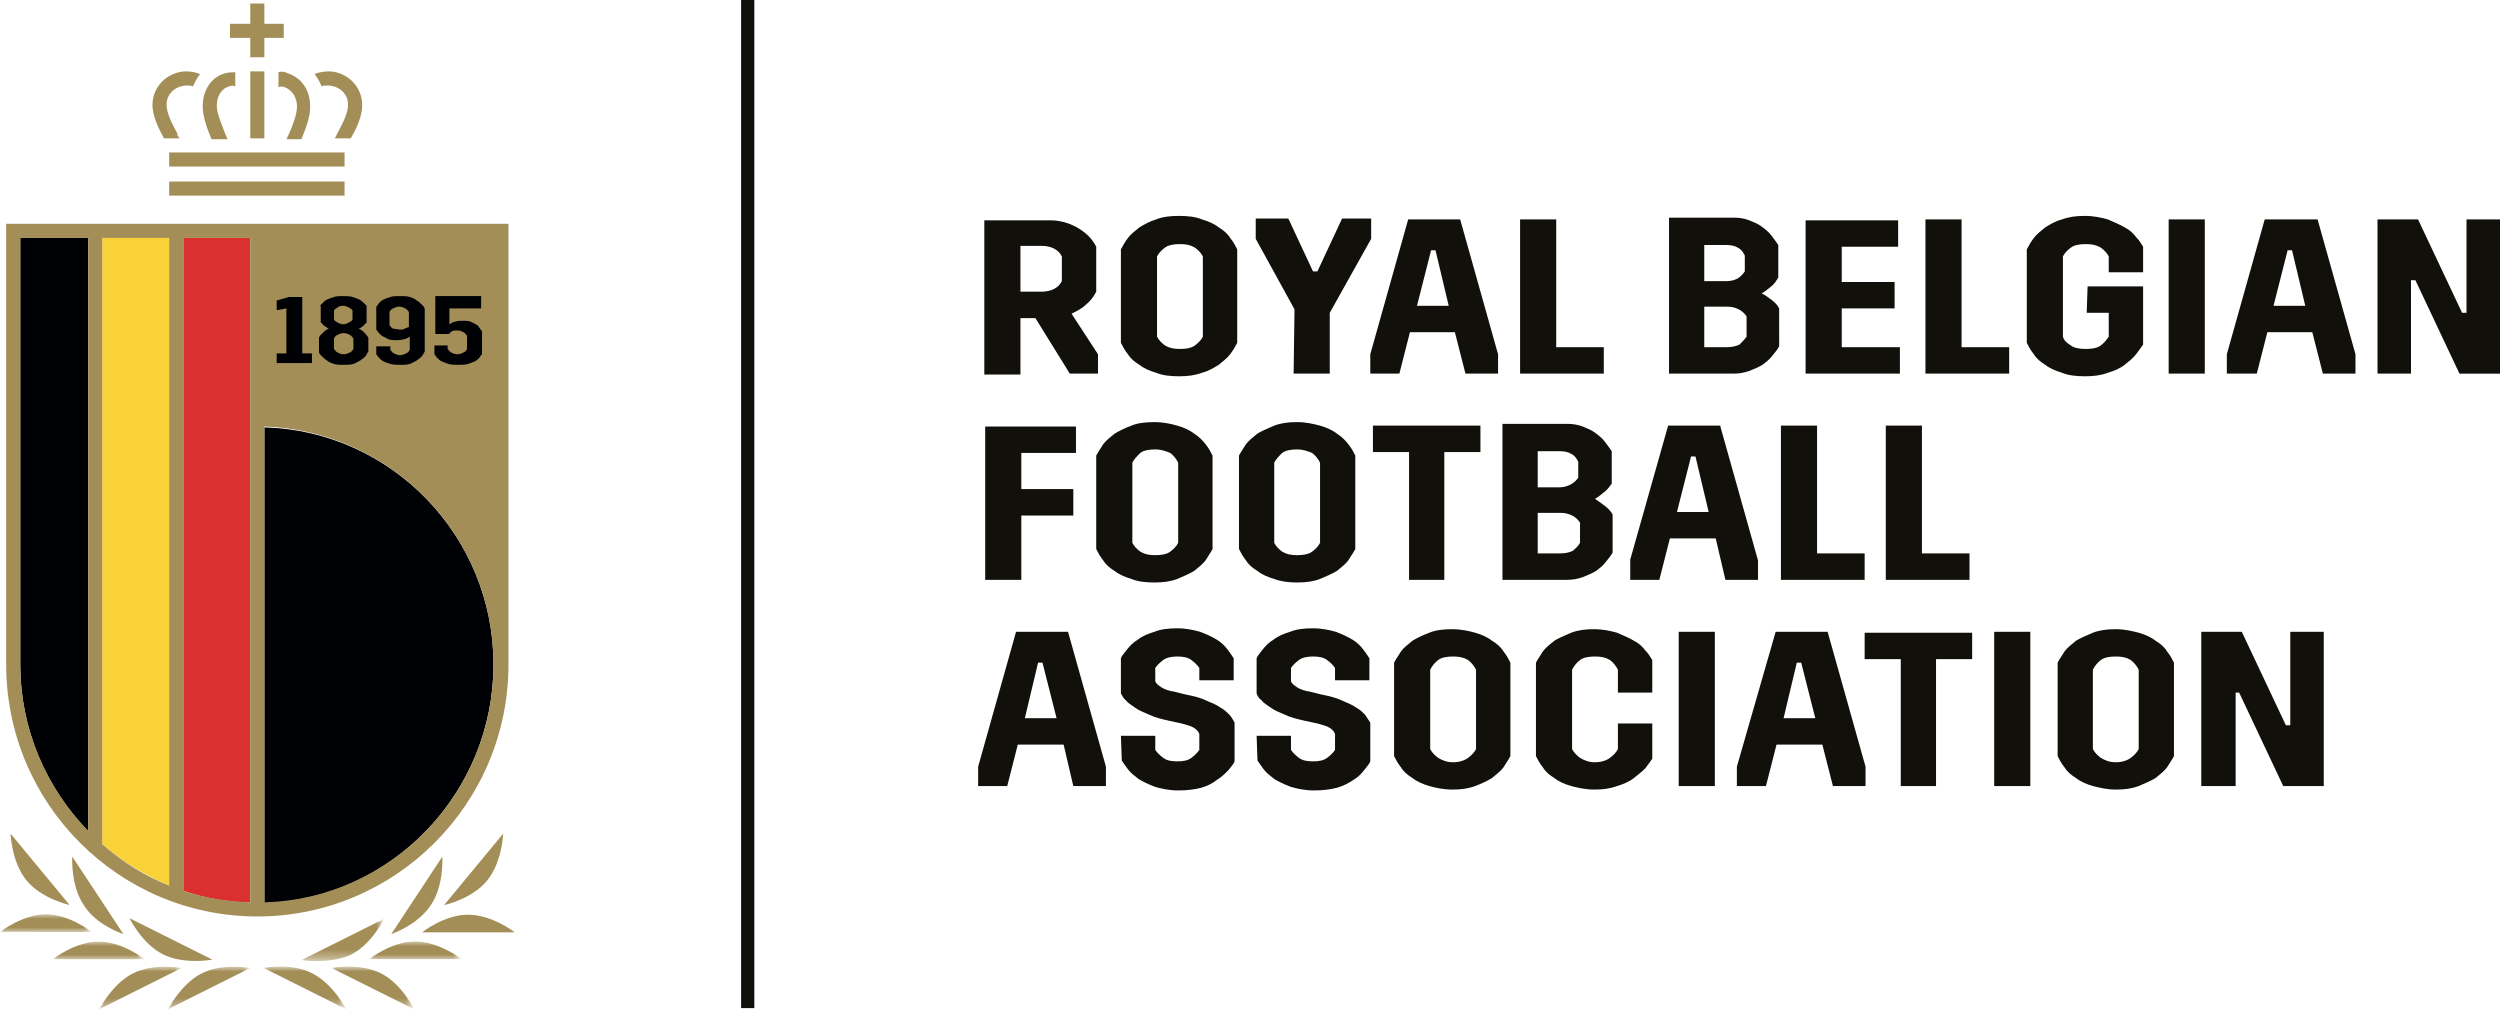
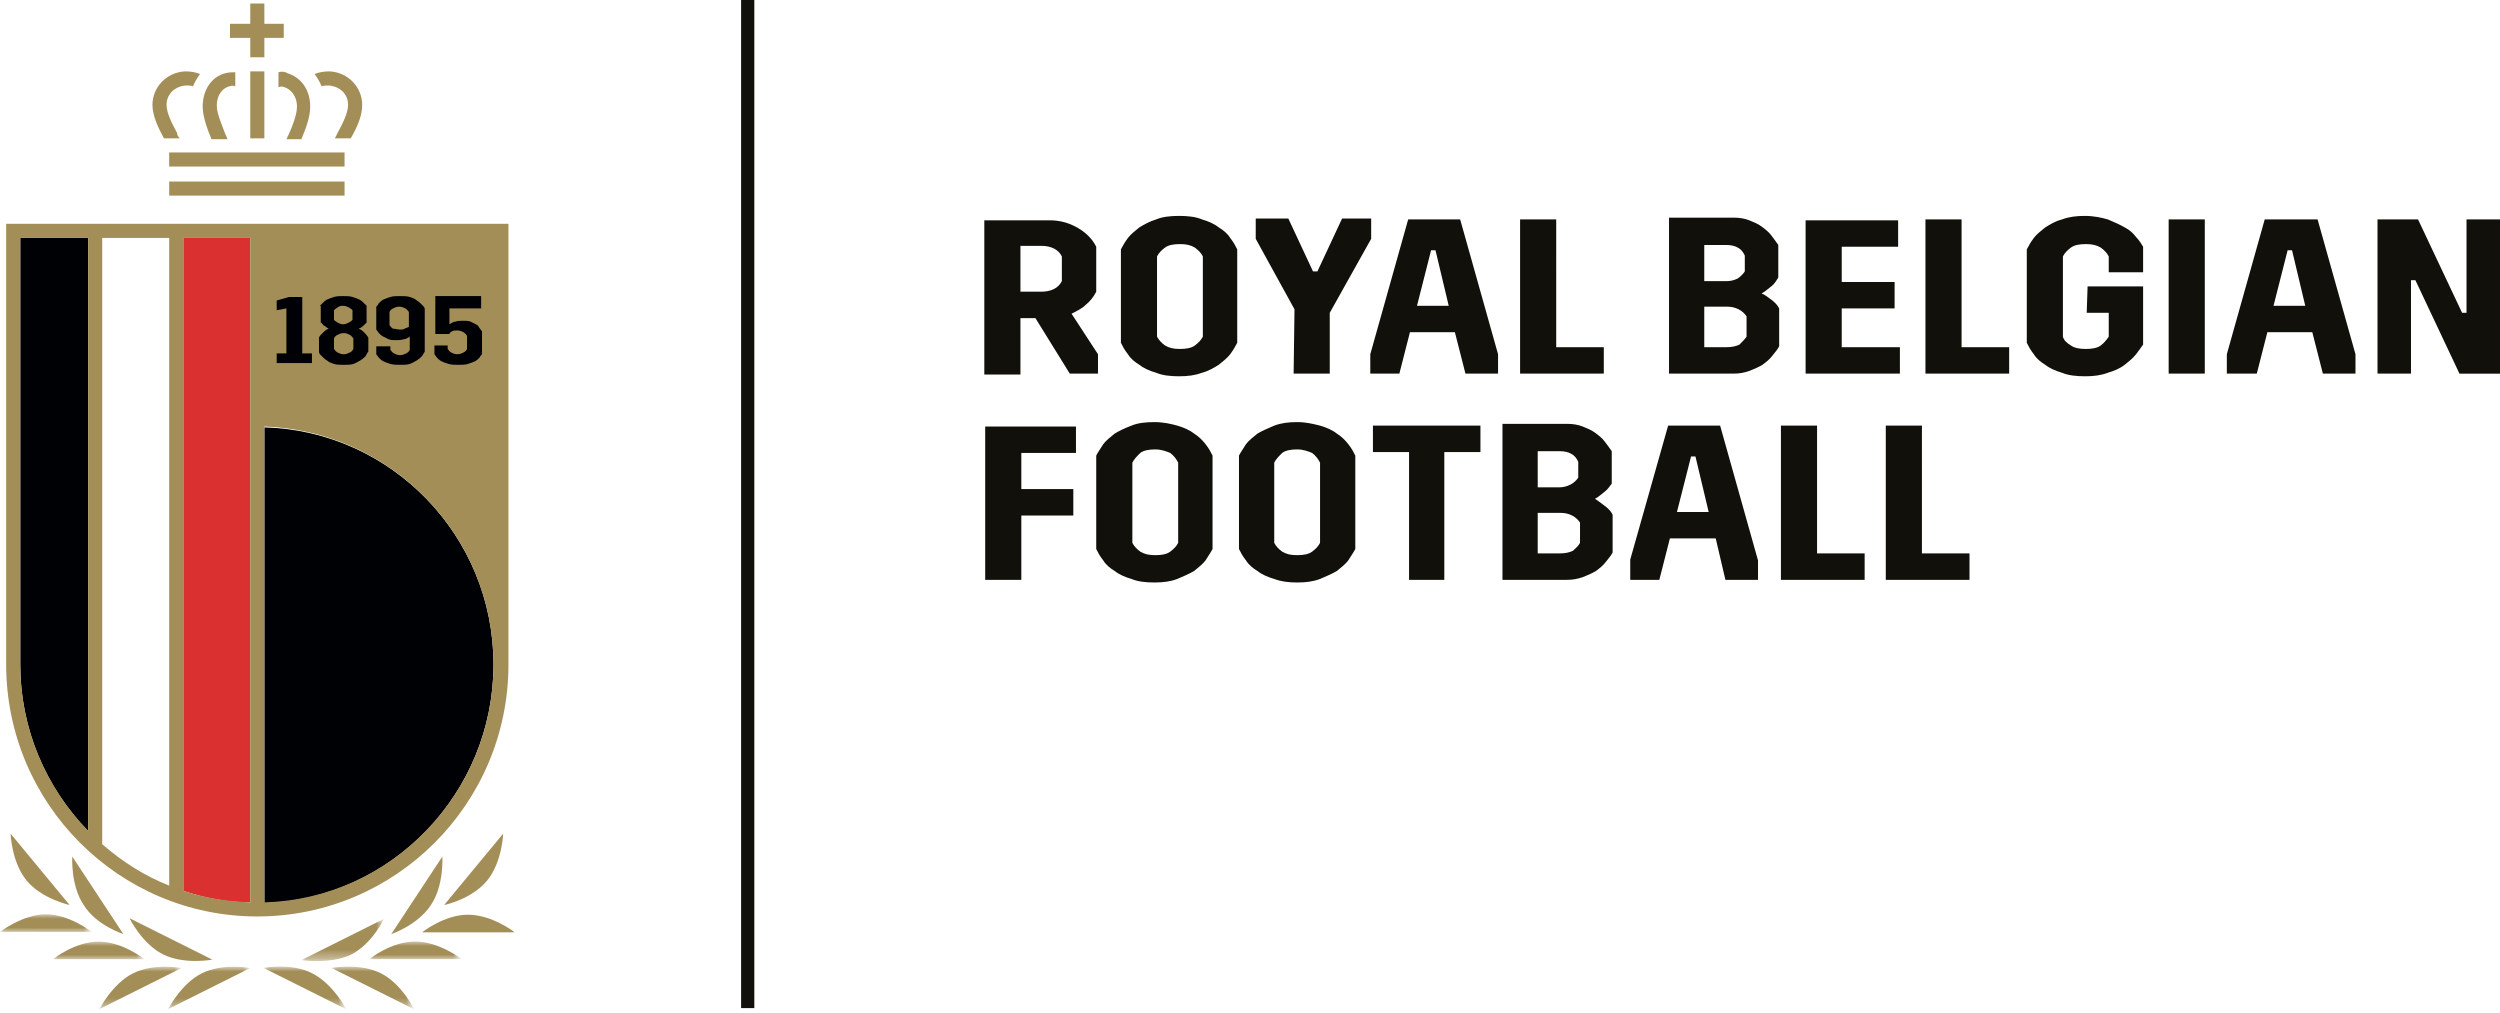
<svg xmlns="http://www.w3.org/2000/svg" version="1.1" id="Calque_1" x="0px" y="0px" viewBox="0 0 283.7 115" style="enable-background:new 0 0 283.7 115;" xml:space="preserve">
  <style type="text/css">
	.st0{fill:#12100B;}
	.st1{fill-rule:evenodd;clip-rule:evenodd;fill:#A38E58;}
	.st2{filter:url(#Adobe_OpacityMaskFilter);}
	.st3{fill-rule:evenodd;clip-rule:evenodd;fill:#FFFFFF;}
	.st4{mask:url(#mask-2_00000163787597535364824190000010869454047298182539_);fill-rule:evenodd;clip-rule:evenodd;fill:#A38E58;}
	.st5{filter:url(#Adobe_OpacityMaskFilter_00000104673324185328379320000009053628469584213670_);}
	.st6{mask:url(#mask-2_00000044164058365548759680000002901010191462386561_);fill-rule:evenodd;clip-rule:evenodd;fill:#A38E58;}
	.st7{filter:url(#Adobe_OpacityMaskFilter_00000132770893506496909530000015656682782005152668_);}
	.st8{mask:url(#mask-2_00000116937381087420819340000015719451516632034463_);fill-rule:evenodd;clip-rule:evenodd;fill:#A38E58;}
	.st9{filter:url(#Adobe_OpacityMaskFilter_00000127763581805487991250000007837375951579272637_);}
	.st10{mask:url(#mask-4_00000112632291000297084380000011341132911565469334_);fill-rule:evenodd;clip-rule:evenodd;fill:#A38E58;}
	.st11{filter:url(#Adobe_OpacityMaskFilter_00000047026107917918700230000018027832355349329840_);}
	.st12{mask:url(#mask-4_00000023960634526452174060000015091083286283846821_);fill-rule:evenodd;clip-rule:evenodd;fill:#A38E58;}
	.st13{filter:url(#Adobe_OpacityMaskFilter_00000121255370700873007360000004146271446570850238_);}
	.st14{mask:url(#mask-4_00000052086061910378436560000009124838439055842744_);fill-rule:evenodd;clip-rule:evenodd;fill:#A38E58;}
	.st15{filter:url(#Adobe_OpacityMaskFilter_00000005252624745753575390000009006667519069579172_);}
	.st16{mask:url(#mask-4_00000166646957087017465880000000314790586272784542_);fill-rule:evenodd;clip-rule:evenodd;fill:#A38E58;}
	.st17{filter:url(#Adobe_OpacityMaskFilter_00000052075144555817929030000016404992420907560884_);}
	.st18{mask:url(#mask-4_00000072280563446054741370000007541699330845615491_);fill-rule:evenodd;clip-rule:evenodd;fill:#A38E58;}
	.st19{fill-rule:evenodd;clip-rule:evenodd;fill:#000105;}
	.st20{fill-rule:evenodd;clip-rule:evenodd;fill:#F9D238;}
	.st21{fill-rule:evenodd;clip-rule:evenodd;fill:#DA3130;}
</style>
  <desc>Created with Sketch.</desc>
  <g>
    <polygon class="st0" points="84.1,114.4 85.6,114.4 85.6,-0.5 84.1,-0.5  " />
-     <path class="st0" d="M111,89.2h3.3l1.2-4.7h5.2l1.1,4.7h3.7V87l-4.3-15.3h-5.9L111,87V89.2L111,89.2z M117.8,75.2h0.5l1.6,6.3h-3.6   L117.8,75.2L117.8,75.2z M127.3,86.3c0.2,0.3,0.4,0.6,0.7,1c0.3,0.4,0.7,0.7,1.2,1.1c0.5,0.3,1.1,0.6,1.9,0.9   c0.7,0.2,1.6,0.4,2.6,0.4s1.8-0.1,2.6-0.3c0.7-0.2,1.3-0.5,1.8-0.9c0.5-0.3,0.9-0.7,1.3-1.1c0.3-0.4,0.6-0.7,0.7-1V82   c-0.2-0.3-0.3-0.6-0.6-0.9s-0.6-0.6-1-0.8c-0.4-0.3-0.9-0.5-1.6-0.8c-0.6-0.3-1.4-0.5-2.4-0.7l-1.2-0.3c-0.7-0.1-1.2-0.3-1.5-0.5   s-0.6-0.4-0.7-0.7v-1.5c0.2-0.3,0.5-0.6,0.9-0.9s1-0.4,1.6-0.4c0.7,0,1.2,0.1,1.6,0.4c0.4,0.3,0.7,0.6,0.9,0.9v1.4h3.9v-2.5   c-0.2-0.3-0.4-0.6-0.7-1s-0.7-0.8-1.2-1.1c-0.5-0.3-1.1-0.6-1.9-0.9c-0.7-0.2-1.6-0.4-2.6-0.4s-1.9,0.1-2.6,0.4   c-0.7,0.2-1.4,0.5-1.9,0.9c-0.5,0.3-0.9,0.7-1.2,1.1s-0.6,0.7-0.7,1v4c0.2,0.3,0.3,0.6,0.6,0.8c0.2,0.3,0.6,0.5,1,0.8   c0.4,0.3,0.9,0.5,1.6,0.8c0.6,0.3,1.4,0.5,2.3,0.7l1.4,0.3c0.7,0.2,1.1,0.3,1.4,0.5c0.3,0.2,0.5,0.4,0.6,0.7v1.8   c-0.2,0.3-0.5,0.6-0.9,0.9s-0.9,0.4-1.6,0.4c-0.7,0-1.2-0.1-1.6-0.4c-0.4-0.3-0.7-0.6-0.9-0.9v-1.6h-3.9L127.3,86.3L127.3,86.3z    M142.7,86.3c0.2,0.3,0.4,0.6,0.7,1s0.7,0.7,1.2,1.1c0.5,0.3,1.1,0.6,1.9,0.9c0.7,0.2,1.6,0.4,2.6,0.4s1.8-0.1,2.6-0.3   c0.7-0.2,1.3-0.5,1.9-0.9c0.5-0.3,0.9-0.7,1.2-1.1s0.6-0.7,0.7-1V82c-0.2-0.3-0.4-0.6-0.6-0.9c-0.3-0.3-0.6-0.6-1-0.8   c-0.4-0.3-0.9-0.5-1.6-0.8c-0.6-0.3-1.4-0.5-2.4-0.7l-1.2-0.3c-0.7-0.1-1.2-0.3-1.5-0.5s-0.6-0.4-0.7-0.7v-1.5   c0.2-0.3,0.5-0.6,0.9-0.9s1-0.4,1.6-0.4c0.7,0,1.2,0.1,1.6,0.4c0.4,0.3,0.7,0.6,0.9,0.9v1.4h3.9v-2.5c-0.2-0.3-0.4-0.6-0.7-1   s-0.7-0.8-1.2-1.1c-0.5-0.3-1.1-0.6-1.9-0.9c-0.7-0.2-1.6-0.4-2.6-0.4s-1.9,0.1-2.6,0.4c-0.7,0.2-1.4,0.5-1.9,0.9   c-0.5,0.3-0.9,0.7-1.2,1.1s-0.6,0.7-0.7,1v4c0.1,0.3,0.3,0.6,0.6,0.8c0.2,0.3,0.6,0.5,1,0.8s0.9,0.5,1.6,0.8   c0.6,0.3,1.4,0.5,2.3,0.7l1.4,0.3c0.7,0.2,1.1,0.3,1.4,0.5c0.3,0.2,0.5,0.4,0.6,0.7v1.8c-0.2,0.3-0.5,0.6-0.9,0.9s-0.9,0.4-1.6,0.4   c-0.7,0-1.2-0.1-1.6-0.4c-0.4-0.3-0.7-0.6-0.9-0.9v-1.6h-3.9L142.7,86.3L142.7,86.3z M162.3,76c0.2-0.4,0.5-0.8,0.9-1.1   c0.4-0.3,1-0.4,1.7-0.4s1.2,0.1,1.7,0.4c0.4,0.3,0.7,0.7,0.9,1.1v9c-0.2,0.4-0.5,0.7-0.9,1s-1,0.5-1.7,0.5s-1.2-0.2-1.7-0.5   c-0.4-0.3-0.7-0.6-0.9-1V76L162.3,76z M158.2,85.8c0.2,0.4,0.4,0.8,0.8,1.3c0.3,0.5,0.8,0.9,1.3,1.2c0.5,0.4,1.2,0.7,1.9,0.9   c0.7,0.2,1.6,0.4,2.6,0.4s1.8-0.1,2.6-0.4s1.4-0.6,1.9-0.9c0.5-0.4,1-0.8,1.3-1.2c0.3-0.5,0.6-0.9,0.8-1.3V75.2   c-0.2-0.4-0.4-0.8-0.8-1.3c-0.3-0.5-0.8-0.9-1.3-1.2c-0.5-0.4-1.2-0.7-1.9-0.9c-0.7-0.2-1.6-0.4-2.6-0.4s-1.9,0.1-2.6,0.4   c-0.8,0.3-1.4,0.6-1.9,0.9c-0.5,0.4-1,0.8-1.3,1.2c-0.3,0.5-0.6,0.9-0.8,1.3V85.8L158.2,85.8z M183.6,82.1V85   c-0.2,0.4-0.5,0.7-0.9,1s-1,0.5-1.7,0.5s-1.2-0.2-1.7-0.5c-0.4-0.3-0.7-0.6-0.9-1v-9c0.2-0.4,0.5-0.8,0.9-1.1   c0.4-0.3,1-0.4,1.7-0.4s1.2,0.1,1.7,0.4c0.4,0.3,0.7,0.7,0.9,1.1v2.6h3.9v-3.7c-0.2-0.3-0.4-0.7-0.8-1.1c-0.3-0.4-0.7-0.8-1.3-1.1   c-0.5-0.3-1.2-0.6-1.9-0.9c-0.7-0.2-1.6-0.4-2.6-0.4s-1.8,0.1-2.6,0.4c-0.7,0.3-1.4,0.6-1.9,0.9c-0.5,0.4-1,0.8-1.3,1.2   c-0.3,0.5-0.6,0.9-0.8,1.3v10.6c0.2,0.4,0.4,0.8,0.8,1.3c0.3,0.5,0.8,0.9,1.3,1.2c0.5,0.4,1.2,0.7,1.9,0.9c0.8,0.2,1.6,0.4,2.6,0.4   s1.8-0.1,2.6-0.4c0.7-0.2,1.4-0.5,1.9-0.9s0.9-0.7,1.3-1.1c0.3-0.4,0.6-0.8,0.8-1.1v-4L183.6,82.1L183.6,82.1z M190.5,89.2h4.1   V71.7h-4.1V89.2L190.5,89.2z M197.1,89.2h3.3l1.2-4.7h5.2l1.2,4.7h3.7V87l-4.3-15.3h-5.9L197.1,87V89.2L197.1,89.2z M203.9,75.2   h0.5l1.6,6.3h-3.6L203.9,75.2L203.9,75.2z M215.6,89.2h4.1V74.8h4.1v-3h-12.2v3h4.1v14.4H215.6z M226.3,89.2h4.1V71.7h-4.1V89.2   L226.3,89.2z M237.5,76c0.2-0.4,0.5-0.8,0.9-1.1c0.4-0.3,1-0.4,1.7-0.4s1.2,0.1,1.7,0.4c0.4,0.3,0.7,0.7,0.9,1.1v9   c-0.2,0.4-0.5,0.7-0.9,1s-1,0.5-1.7,0.5s-1.2-0.2-1.7-0.5c-0.4-0.3-0.7-0.6-0.9-1V76L237.5,76z M233.5,85.8   c0.2,0.4,0.4,0.8,0.8,1.3c0.3,0.5,0.8,0.9,1.3,1.2c0.5,0.4,1.2,0.7,1.9,0.9c0.8,0.2,1.6,0.4,2.6,0.4s1.8-0.1,2.6-0.4   c0.7-0.3,1.4-0.6,1.9-0.9c0.5-0.4,1-0.8,1.3-1.2c0.3-0.5,0.6-0.9,0.8-1.3V75.2c-0.2-0.4-0.4-0.8-0.8-1.3c-0.3-0.5-0.8-0.9-1.3-1.2   c-0.5-0.4-1.2-0.7-1.9-0.9c-0.8-0.2-1.6-0.4-2.6-0.4s-1.8,0.1-2.6,0.4c-0.7,0.3-1.4,0.6-1.9,0.9c-0.5,0.4-1,0.8-1.3,1.2   c-0.3,0.5-0.6,0.9-0.8,1.3V85.8L233.5,85.8z M249.9,89.2h3.8V78.6h0.4l5,10.6h4.6V71.7h-3.8v10.6h-0.5l-5-10.6h-4.6v17.5H249.9z" />
    <path class="st0" d="M111.8,65.8h4.1v-7.3h5.9v-3h-5.9v-4.1h6.2v-3h-10.3L111.8,65.8L111.8,65.8z M128.5,52.5   c0.2-0.4,0.5-0.7,0.9-1.1c0.4-0.3,1-0.4,1.7-0.4s1.2,0.2,1.7,0.4c0.4,0.3,0.7,0.7,0.9,1.1v9.1c-0.2,0.4-0.5,0.7-0.9,1   s-1,0.4-1.7,0.4s-1.2-0.1-1.7-0.4c-0.4-0.3-0.7-0.6-0.9-1V52.5L128.5,52.5z M124.4,62.3c0.2,0.4,0.4,0.8,0.8,1.3   c0.3,0.5,0.8,0.9,1.3,1.2c0.5,0.4,1.2,0.7,1.9,0.9c0.7,0.3,1.6,0.4,2.6,0.4s1.8-0.1,2.6-0.4c0.7-0.3,1.4-0.6,1.9-0.9   c0.5-0.4,1-0.8,1.3-1.2c0.3-0.5,0.6-0.9,0.8-1.3V51.7c-0.2-0.4-0.4-0.8-0.8-1.3c-0.3-0.4-0.8-0.9-1.3-1.2c-0.5-0.4-1.2-0.7-1.9-0.9   s-1.6-0.4-2.6-0.4s-1.9,0.1-2.6,0.4c-0.8,0.3-1.4,0.6-1.9,0.9c-0.5,0.4-1,0.8-1.3,1.2c-0.3,0.5-0.6,0.9-0.8,1.3V62.3L124.4,62.3z    M144.6,52.5c0.2-0.4,0.5-0.7,0.9-1.1c0.4-0.3,1-0.4,1.7-0.4s1.2,0.2,1.7,0.4c0.4,0.3,0.7,0.7,0.9,1.1v9.1c-0.2,0.4-0.5,0.7-0.9,1   s-1,0.4-1.7,0.4s-1.2-0.1-1.7-0.4c-0.4-0.3-0.7-0.6-0.9-1V52.5L144.6,52.5z M140.6,62.3c0.2,0.4,0.4,0.8,0.8,1.3   c0.3,0.5,0.8,0.9,1.3,1.2c0.5,0.4,1.2,0.7,1.9,0.9c0.8,0.3,1.6,0.4,2.6,0.4s1.8-0.1,2.6-0.4c0.7-0.3,1.4-0.6,1.9-0.9   c0.5-0.4,1-0.8,1.3-1.2c0.3-0.5,0.6-0.9,0.8-1.3V51.7c-0.2-0.4-0.4-0.8-0.8-1.3c-0.3-0.4-0.8-0.9-1.3-1.2c-0.5-0.4-1.2-0.7-1.9-0.9   c-0.8-0.2-1.6-0.4-2.6-0.4s-1.8,0.1-2.6,0.4c-0.7,0.3-1.4,0.6-1.9,0.9c-0.5,0.4-1,0.8-1.3,1.2c-0.3,0.5-0.6,0.9-0.8,1.3V62.3   L140.6,62.3z M159.8,65.8h4.1V51.3h4.1v-3h-12.2v3h4.1v14.5H159.8z M170.4,65.8h7.4c0.7,0,1.2-0.1,1.8-0.3c0.5-0.2,1-0.4,1.5-0.7   c0.4-0.3,0.8-0.6,1.1-1s0.6-0.7,0.8-1.1v-4.3c-0.2-0.4-0.5-0.7-0.9-1s-0.8-0.6-1.1-0.8c0.4-0.2,0.7-0.5,1.1-0.8   c0.4-0.3,0.6-0.7,0.8-0.9v-3.7c-0.2-0.3-0.5-0.7-0.8-1.1c-0.3-0.4-0.7-0.7-1.1-1c-0.4-0.3-0.9-0.5-1.4-0.7s-1.1-0.3-1.7-0.3h-7.4   v17.7H170.4z M174.5,55.4v-4.2h2.5c0.5,0,1,0.1,1.3,0.3c0.4,0.2,0.6,0.5,0.8,0.9v1.8c-0.2,0.3-0.5,0.6-0.9,0.8s-0.8,0.3-1.2,0.3   h-2.5V55.4z M174.5,62.8v-4.6h2.6c0.5,0,0.9,0.1,1.3,0.3c0.4,0.2,0.7,0.5,0.9,0.8v2.3c-0.2,0.4-0.5,0.6-0.8,0.9   c-0.4,0.2-0.9,0.3-1.5,0.3H174.5L174.5,62.8z M185,65.8h3.3l1.2-4.7h5.2l1.1,4.7h3.7v-2.2l-4.3-15.3h-5.9L185,63.5V65.8L185,65.8z    M191.9,51.8h0.5l1.5,6.3h-3.6L191.9,51.8L191.9,51.8z M202.1,65.8h9.5v-3h-5.4V48.3h-4.1V65.8L202.1,65.8z M214,65.8h9.5v-3h-5.4   V48.3H214V65.8L214,65.8z" />
    <path class="st0" d="M121.4,42.4h3.2v-2.2l-3-4.6c0.6-0.3,1.2-0.6,1.6-1c0.5-0.4,0.9-0.9,1.2-1.5V28c-0.5-1-1.3-1.7-2.2-2.2   c-0.9-0.5-1.9-0.8-3.1-0.8h-7.4v17.5h4.1v-6.4h1.7L121.4,42.4L121.4,42.4z M115.8,33.1v-5.2h2.4c0.5,0,1,0.1,1.4,0.3   c0.4,0.2,0.7,0.5,0.9,0.9v2.8c-0.2,0.4-0.5,0.7-0.9,0.9s-0.9,0.3-1.4,0.3L115.8,33.1L115.8,33.1z M131.3,29.1   c0.2-0.4,0.5-0.7,0.9-1s1-0.4,1.7-0.4s1.2,0.1,1.7,0.4c0.4,0.3,0.7,0.6,0.9,1v9.1c-0.2,0.4-0.5,0.7-0.9,1s-1,0.4-1.7,0.4   s-1.2-0.1-1.7-0.4c-0.4-0.3-0.7-0.6-0.9-1V29.1L131.3,29.1z M127.2,38.9c0.2,0.4,0.4,0.8,0.8,1.3c0.3,0.5,0.8,0.9,1.3,1.2   c0.5,0.4,1.2,0.7,1.9,0.9c0.7,0.3,1.6,0.4,2.6,0.4s1.8-0.1,2.6-0.4c0.8-0.2,1.4-0.6,1.9-0.9c0.5-0.4,1-0.8,1.3-1.2s0.6-0.9,0.8-1.3   V28.3c-0.2-0.4-0.4-0.8-0.8-1.3c-0.3-0.5-0.8-0.9-1.3-1.2c-0.5-0.4-1.2-0.7-1.9-0.9c-0.7-0.3-1.6-0.4-2.6-0.4s-1.9,0.1-2.6,0.4   c-0.7,0.2-1.4,0.6-1.9,0.9c-0.5,0.4-1,0.8-1.3,1.2c-0.3,0.4-0.6,0.9-0.8,1.3V38.9L127.2,38.9z M146.8,42.4h4.1v-6.9l4.7-8.4v-2.3   h-3.3l-2.8,6H149l-2.8-6h-3.7v2.3l4.4,8L146.8,42.4L146.8,42.4z M155.5,42.4h3.3l1.2-4.7h5.1l1.2,4.7h3.7v-2.2l-4.3-15.3h-5.9   l-4.3,15.3V42.4L155.5,42.4z M162.4,28.4h0.5l1.5,6.3h-3.6L162.4,28.4L162.4,28.4z M172.5,42.4h9.5v-3h-5.4V24.9h-4.1V42.4   L172.5,42.4z M189.3,42.4h7.4c0.7,0,1.2-0.1,1.8-0.3c0.5-0.2,1-0.4,1.5-0.7c0.4-0.3,0.8-0.6,1.1-1s0.6-0.7,0.8-1.1V35   c-0.2-0.4-0.5-0.7-0.9-1s-0.8-0.6-1.1-0.7c0.4-0.2,0.7-0.5,1.1-0.8c0.4-0.3,0.6-0.7,0.8-1v-3.7c-0.2-0.3-0.5-0.7-0.8-1.1   s-0.7-0.7-1.1-1c-0.4-0.3-0.9-0.5-1.4-0.7s-1.1-0.3-1.7-0.3h-7.4v17.7H189.3z M193.4,32v-4.2h2.5c0.5,0,1,0.1,1.3,0.3   c0.4,0.2,0.6,0.5,0.8,0.9v1.8c-0.2,0.3-0.5,0.6-0.8,0.8c-0.4,0.2-0.8,0.3-1.2,0.3h-2.6V32z M193.4,39.4v-4.6h2.6   c0.5,0,0.9,0.1,1.3,0.3c0.4,0.2,0.7,0.5,0.9,0.8v2.3c-0.2,0.3-0.5,0.6-0.8,0.9c-0.4,0.2-0.9,0.3-1.5,0.3H193.4L193.4,39.4z    M204.9,42.4h10.7v-3H209V35h6v-3h-6v-4h6.4v-3h-10.5V42.4L204.9,42.4z M218.5,42.4h9.5v-3h-5.4V24.9h-4.1V42.4L218.5,42.4z    M236.8,35.5h2.5v2.7c-0.2,0.3-0.5,0.7-0.9,1s-1,0.4-1.7,0.4s-1.3-0.1-1.7-0.4c-0.5-0.3-0.8-0.6-0.9-1v-9.1c0.2-0.4,0.5-0.7,0.9-1   s1-0.4,1.7-0.4s1.2,0.1,1.7,0.4c0.4,0.3,0.7,0.6,0.9,1v1.8h3.9V28c-0.2-0.3-0.4-0.7-0.8-1.1c-0.3-0.4-0.7-0.8-1.3-1.1   c-0.5-0.3-1.2-0.6-1.9-0.9c-0.7-0.2-1.6-0.4-2.6-0.4s-1.8,0.1-2.6,0.4c-0.8,0.2-1.4,0.6-1.9,0.9c-0.5,0.4-1,0.8-1.3,1.2   c-0.3,0.4-0.6,0.9-0.8,1.3v10.6c0.2,0.4,0.4,0.8,0.8,1.3c0.3,0.5,0.8,0.9,1.3,1.2c0.5,0.4,1.2,0.7,1.9,0.9c0.7,0.3,1.6,0.4,2.6,0.4   s1.8-0.1,2.6-0.4c0.7-0.2,1.4-0.5,1.9-0.9s0.9-0.7,1.3-1.2c0.3-0.4,0.6-0.8,0.8-1.1v-6.6h-6.3L236.8,35.5L236.8,35.5z M246.1,42.4   h4.1V24.9h-4.1V42.4L246.1,42.4z M252.8,42.4h3.3l1.2-4.7h5.1l1.2,4.7h3.7v-2.2L263,24.9h-6l-4.3,15.3v2.2H252.8z M259.6,28.4h0.5   l1.5,6.3H258L259.6,28.4L259.6,28.4z M269.8,42.4h3.8V31.8h0.5l5,10.6h4.6V24.9h-3.8v10.6h-0.5l-5-10.6h-4.6V42.4L269.8,42.4z" />
  </g>
  <polyline id="Fill-1_00000116945993710269810660000018030891703861415565_" class="st1" points="28.4,0.4 28.4,2.7 26.1,2.7   26.1,4.3 28.4,4.3 28.4,6.5 30,6.5 30,4.3 32.2,4.3 32.2,2.7 30,2.7 30,0.4 28.4,0.4 " />
  <polygon id="Fill-2_00000106852542491319619160000004393068719168173187_" class="st1" points="19.2,22.2 39.1,22.2 39.1,20.6   19.2,20.6 " />
  <polygon id="Fill-3_00000158001751518022404190000000450541088392242589_" class="st1" points="19.2,18.9 39.1,18.9 39.1,17.3   19.2,17.3 " />
  <polygon id="Fill-4_00000111898844615343179050000018435483856933597325_" class="st1" points="28.4,15.7 30,15.7 30,8.1 28.4,8.1   " />
  <path id="Fill-5_00000173120974950158021350000002888966916268764801_" class="st1" d="M20.1,15.1c-0.6-1.1-1.2-2.3-1.2-3.2  c0-1.2,0.9-2.1,2.2-2.2c0.3,0,0.6,0,0.8,0.1c0.2-0.5,0.5-1,0.8-1.4c-0.5-0.2-1-0.3-1.7-0.3c-2.1,0.1-3.7,1.8-3.7,3.8  c0,1.2,0.6,2.5,1.3,3.8h1.8C20.2,15.5,20.1,15.3,20.1,15.1" />
  <path id="Fill-6_00000051349116703704121740000004707703106272449944_" class="st1" d="M25.8,15.7c-0.1-0.1-0.1-0.3-0.2-0.4  c-0.4-1.1-1-2.4-1-3.3c0-1.3,0.7-2,1.4-2.2c0.3-0.1,0.5-0.1,0.7,0V8.2c-0.3,0-0.7,0-1.1,0.1c-1.6,0.4-2.6,1.9-2.6,3.8  c0,1.1,0.5,2.5,1,3.7H25.8" />
  <path id="Fill-7_00000103972449068307365000000002711456745303572868_" class="st1" d="M37.4,8.1c-0.7,0-1.2,0.1-1.7,0.3  c0.3,0.4,0.6,0.9,0.8,1.4c0.2-0.1,0.5-0.1,0.8-0.1c1.3,0.1,2.2,1,2.2,2.2c0,0.9-0.6,2.1-1.2,3.2c-0.1,0.2-0.2,0.4-0.3,0.6h1.8  c0.7-1.2,1.3-2.5,1.3-3.8C41.1,9.9,39.5,8.2,37.4,8.1" />
  <path id="Fill-8_00000123429765494180207990000009262786903236478366_" class="st1" d="M31.6,8.2v1.7c0.2-0.1,0.5-0.1,0.7,0  c0.6,0.2,1.4,0.9,1.4,2.2c0,0.9-0.5,2.2-1,3.3c-0.1,0.1-0.1,0.3-0.2,0.4h1.7c0.5-1.2,1-2.5,1-3.7c0-1.9-1-3.3-2.6-3.8  C32.3,8.1,31.9,8.1,31.6,8.2" />
  <path id="Fill-9_00000155860731619888856360000013865200377216969128_" class="st1" d="M53.1,103.8c-2.7,0-5.2,2-5.2,2h10.5  C58.3,105.7,55.8,103.8,53.1,103.8" />
  <g id="Group-14_00000037692233092834520170000017690346521476561323_" transform="translate(29.805, 105.939)">
    <g id="Clip-11_00000137832167745907842720000009360710151920729267_">
	</g>
    <defs>
      <filter id="Adobe_OpacityMaskFilter" filterUnits="userSpaceOnUse" x="12.1" y="0.9" width="10.5" height="2">
        <feColorMatrix type="matrix" values="1 0 0 0 0  0 1 0 0 0  0 0 1 0 0  0 0 0 1 0" />
      </filter>
    </defs>
    <mask maskUnits="userSpaceOnUse" x="12.1" y="0.9" width="10.5" height="2" id="mask-2_00000163787597535364824190000010869454047298182539_">
      <g class="st2">
        <polygon id="path-1_00000145044650492537241120000009482911982489117321_" class="st3" points="0.1,0.9 22.6,0.9 22.6,8.6      0.1,8.6    " />
      </g>
    </mask>
    <path id="Fill-10_00000082341682602477162650000005607341350708437412_" class="st4" d="M17.3,0.9c-2.7,0-5.2,2-5.2,2h10.5   C22.6,2.9,20,0.9,17.3,0.9" />
    <defs>
      <filter id="Adobe_OpacityMaskFilter_00000003095340128876290880000015485890815000618892_" filterUnits="userSpaceOnUse" x="7.8" y="3.8" width="9.4" height="4.8">
        <feColorMatrix type="matrix" values="1 0 0 0 0  0 1 0 0 0  0 0 1 0 0  0 0 0 1 0" />
      </filter>
    </defs>
    <mask maskUnits="userSpaceOnUse" x="7.8" y="3.8" width="9.4" height="4.8" id="mask-2_00000044164058365548759680000002901010191462386561_">
      <g style="filter:url(#Adobe_OpacityMaskFilter_00000003095340128876290880000015485890815000618892_);">
        <polygon id="path-1_00000109008362509803603220000016116927372881234620_" class="st3" points="0.1,0.9 22.6,0.9 22.6,8.6      0.1,8.6    " />
      </g>
    </mask>
    <path id="Fill-12_00000142151126896675630920000015321038872533425855_" class="st6" d="M13.4,4.5C11,3.3,7.8,3.9,7.8,3.9l9.4,4.7   C17.2,8.6,15.8,5.7,13.4,4.5" />
    <defs>
      <filter id="Adobe_OpacityMaskFilter_00000065046032845269378550000001629318518982359193_" filterUnits="userSpaceOnUse" x="0.1" y="3.8" width="9.4" height="4.8">
        <feColorMatrix type="matrix" values="1 0 0 0 0  0 1 0 0 0  0 0 1 0 0  0 0 0 1 0" />
      </filter>
    </defs>
    <mask maskUnits="userSpaceOnUse" x="0.1" y="3.8" width="9.4" height="4.8" id="mask-2_00000116937381087420819340000015719451516632034463_">
      <g style="filter:url(#Adobe_OpacityMaskFilter_00000065046032845269378550000001629318518982359193_);">
        <polygon id="path-1_00000153679350563443674800000018436019357637016225_" class="st3" points="0.1,0.9 22.6,0.9 22.6,8.6      0.1,8.6    " />
      </g>
    </mask>
    <path id="Fill-13_00000083784659952109507540000010312844900957283236_" class="st8" d="M5.6,4.5C3.3,3.3,0.1,3.9,0.1,3.9l9.4,4.7   C9.5,8.6,8,5.7,5.6,4.5" />
  </g>
  <path id="Fill-15_00000071541174476433715370000012888208266896813192_" class="st1" d="M55.3,99.9c1.7-2.1,1.8-5.3,1.8-5.3  l-6.7,8.1C50.5,102.7,53.6,102,55.3,99.9" />
  <path id="Fill-16_00000091707361689110839360000009053613917344289964_" class="st1" d="M48.9,102.7c1.5-2.2,1.3-5.5,1.3-5.5  l-5.8,8.8C44.4,106,47.4,105,48.9,102.7" />
  <g id="Group-23_00000145042241424797962090000009551485133652937359_" transform="translate(0, 103.152)">
    <g id="Clip-18_00000065035733243688107160000002587687274447841972_">
	</g>
    <defs>
      <filter id="Adobe_OpacityMaskFilter_00000052791218236360175070000005868326466247384232_" filterUnits="userSpaceOnUse" x="34.2" y="1.1" width="9.4" height="4.8">
        <feColorMatrix type="matrix" values="1 0 0 0 0  0 1 0 0 0  0 0 1 0 0  0 0 0 1 0" />
      </filter>
    </defs>
    <mask maskUnits="userSpaceOnUse" x="34.2" y="1.1" width="9.4" height="4.8" id="mask-4_00000112632291000297084380000011341132911565469334_">
      <g style="filter:url(#Adobe_OpacityMaskFilter_00000052791218236360175070000005868326466247384232_);">
        <polygon id="path-3_00000035491471112880612590000010083086424804172673_" class="st3" points="0,0.6 43.6,0.6 43.6,11.4 0,11.4         " />
      </g>
    </mask>
    <path id="Fill-17_00000051359990655376458920000002065218357455927722_" class="st10" d="M39.8,5.2c2.4-1.2,3.8-4.1,3.8-4.1   l-9.4,4.7C34.2,5.8,37.4,6.3,39.8,5.2" />
    <defs>
      <filter id="Adobe_OpacityMaskFilter_00000073680989944045474260000010767064390852226944_" filterUnits="userSpaceOnUse" x="0" y="0.6" width="10.5" height="2">
        <feColorMatrix type="matrix" values="1 0 0 0 0  0 1 0 0 0  0 0 1 0 0  0 0 0 1 0" />
      </filter>
    </defs>
    <mask maskUnits="userSpaceOnUse" x="0" y="0.6" width="10.5" height="2" id="mask-4_00000023960634526452174060000015091083286283846821_">
      <g style="filter:url(#Adobe_OpacityMaskFilter_00000073680989944045474260000010767064390852226944_);">
        <polygon id="path-3_00000142896247231266665280000006824474241848697776_" class="st3" points="0,0.6 43.6,0.6 43.6,11.4 0,11.4         " />
      </g>
    </mask>
    <path id="Fill-19_00000181784743520865548910000008281171048347051195_" class="st12" d="M5.2,0.6c2.7,0,5.2,2,5.2,2H0   C0,2.6,2.6,0.6,5.2,0.6" />
    <defs>
      <filter id="Adobe_OpacityMaskFilter_00000152959308007625960090000016103296815244841344_" filterUnits="userSpaceOnUse" x="6" y="3.7" width="10.5" height="2">
        <feColorMatrix type="matrix" values="1 0 0 0 0  0 1 0 0 0  0 0 1 0 0  0 0 0 1 0" />
      </filter>
    </defs>
    <mask maskUnits="userSpaceOnUse" x="6" y="3.7" width="10.5" height="2" id="mask-4_00000052086061910378436560000009124838439055842744_">
      <g style="filter:url(#Adobe_OpacityMaskFilter_00000152959308007625960090000016103296815244841344_);">
        <polygon id="path-3_00000050639723739065570020000002879302844732928432_" class="st3" points="0,0.6 43.6,0.6 43.6,11.4 0,11.4         " />
      </g>
    </mask>
    <path id="Fill-20_00000177467734182196309090000005335668673880097705_" class="st14" d="M11.2,3.7c2.7,0,5.2,2,5.2,2H6   C6,5.7,8.5,3.7,11.2,3.7" />
    <defs>
      <filter id="Adobe_OpacityMaskFilter_00000142867337336918078800000004147711809068123018_" filterUnits="userSpaceOnUse" x="11.3" y="6.6" width="9.4" height="4.8">
        <feColorMatrix type="matrix" values="1 0 0 0 0  0 1 0 0 0  0 0 1 0 0  0 0 0 1 0" />
      </filter>
    </defs>
    <mask maskUnits="userSpaceOnUse" x="11.3" y="6.6" width="9.4" height="4.8" id="mask-4_00000166646957087017465880000000314790586272784542_">
      <g style="filter:url(#Adobe_OpacityMaskFilter_00000142867337336918078800000004147711809068123018_);">
        <polygon id="path-3_00000178175210676311048830000001550859090166378137_" class="st3" points="0,0.6 43.6,0.6 43.6,11.4 0,11.4         " />
      </g>
    </mask>
    <path id="Fill-21_00000032620540971345205360000012273067603581310612_" class="st16" d="M15.1,7.3c2.4-1.2,5.5-0.6,5.5-0.6   l-9.4,4.7C11.3,11.4,12.7,8.5,15.1,7.3" />
    <defs>
      <filter id="Adobe_OpacityMaskFilter_00000024702122105652352040000007154170803612428944_" filterUnits="userSpaceOnUse" x="19.1" y="6.6" width="9.4" height="4.8">
        <feColorMatrix type="matrix" values="1 0 0 0 0  0 1 0 0 0  0 0 1 0 0  0 0 0 1 0" />
      </filter>
    </defs>
    <mask maskUnits="userSpaceOnUse" x="19.1" y="6.6" width="9.4" height="4.8" id="mask-4_00000072280563446054741370000007541699330845615491_">
      <g style="filter:url(#Adobe_OpacityMaskFilter_00000024702122105652352040000007154170803612428944_);">
        <polygon id="path-3_00000179646542483404212100000013522235048449781152_" class="st3" points="0,0.6 43.6,0.6 43.6,11.4 0,11.4         " />
      </g>
    </mask>
    <path id="Fill-22_00000119812526200566133990000008541863004885364390_" class="st18" d="M22.9,7.3c2.4-1.2,5.5-0.6,5.5-0.6   l-9.4,4.7C19.1,11.4,20.5,8.5,22.9,7.3" />
  </g>
  <path id="Fill-24_00000021810733944673316910000000356113528222552248_" class="st1" d="M3,99.9c-1.7-2.1-1.8-5.3-1.8-5.3l6.7,8.1  C7.9,102.7,4.7,102,3,99.9" />
  <path id="Fill-25_00000029749734998768069260000013669410610326147767_" class="st1" d="M9.5,102.7c-1.5-2.2-1.3-5.5-1.3-5.5L14,106  C14,106,10.9,105,9.5,102.7" />
  <path id="Fill-26_00000003805019102005153390000006811525039354838428_" class="st1" d="M18.5,108.3c-2.4-1.2-3.8-4.1-3.8-4.1  l9.4,4.7C24.1,108.9,20.9,109.5,18.5,108.3" />
  <path id="Fill-27_00000062165500568167978330000005972246473979951760_" class="st19" d="M30,48.5v54C44.4,102,56,90,56,75.4v0  C56,60.8,44.4,48.9,30,48.5" />
-   <path id="Fill-28_00000182509344459660285420000001013899127523715222_" class="st20" d="M19.2,27h-7.6v68.8  c2.2,1.9,4.8,3.5,7.6,4.7V27" />
  <path id="Fill-29_00000132048825786232810340000004534441160965646490_" class="st21" d="M20.8,101.1c2.4,0.8,4.9,1.3,7.6,1.3V27  h-7.6V101.1" />
  <path id="Fill-30_00000100365423384255640110000014310295711572510639_" class="st19" d="M2.3,75.4c0,7.3,2.9,14,7.7,18.9V27H2.3  V75.4" />
  <path id="Fill-31_00000176009198567603667330000010850320268739468424_" class="st1" d="M56,75.4C56,90,44.4,102,30,102.4v-54  C44.4,48.9,56,60.8,56,75.4L56,75.4z M28.4,102.4c-2.6-0.1-5.2-0.5-7.6-1.3V27h7.6V102.4z M19.2,100.5c-2.8-1.1-5.3-2.7-7.6-4.7V27  h7.6V100.5z M10,94.3c-4.7-4.9-7.7-11.5-7.7-18.9V27H10V94.3z M0.7,25.4v50c0,15.8,12.8,28.6,28.5,28.6c15.7,0,28.5-12.8,28.5-28.6  v-50H0.7L0.7,25.4z" />
  <polyline id="Fill-32" class="st19" points="31.4,40.1 32.5,40.1 32.5,35 31.4,35.2 31.4,34.1 32.8,33.7 34.3,33.7 34.3,40.1   35.4,40.1 35.4,41.2 31.4,41.2 31.4,40.1 " />
  <path id="Fill-33" class="st19" d="M36.3,34.7c0.1-0.1,0.2-0.2,0.3-0.3c0.1-0.1,0.3-0.3,0.5-0.4c0.2-0.1,0.5-0.2,0.8-0.3  c0.3-0.1,0.7-0.1,1-0.1c0.4,0,0.8,0,1.1,0.1c0.3,0.1,0.6,0.2,0.8,0.3c0.2,0.1,0.4,0.3,0.5,0.4c0.1,0.1,0.2,0.2,0.3,0.3v1.9  c-0.1,0.1-0.2,0.2-0.3,0.3c-0.1,0.1-0.3,0.3-0.6,0.4c0.3,0.1,0.5,0.3,0.7,0.5c0.2,0.2,0.3,0.4,0.4,0.5v1.6c-0.1,0.1-0.2,0.3-0.3,0.5  c-0.2,0.2-0.3,0.3-0.6,0.5c-0.2,0.1-0.5,0.3-0.8,0.4s-0.7,0.1-1.1,0.1c-0.4,0-0.8,0-1.1-0.1c-0.3-0.1-0.6-0.2-0.8-0.4  c-0.2-0.1-0.4-0.3-0.6-0.5c-0.2-0.2-0.3-0.3-0.3-0.5v-1.6c0.1-0.2,0.2-0.3,0.4-0.5c0.2-0.2,0.4-0.4,0.7-0.5  c-0.2-0.1-0.4-0.3-0.6-0.4c-0.1-0.1-0.2-0.3-0.3-0.3V34.7z M37.9,39.6c0.1,0.1,0.2,0.3,0.4,0.4c0.2,0.1,0.4,0.2,0.7,0.2  c0.3,0,0.5-0.1,0.7-0.2c0.2-0.1,0.3-0.2,0.4-0.4v-1.2c-0.1-0.1-0.2-0.3-0.4-0.4c-0.2-0.1-0.4-0.2-0.7-0.2c-0.3,0-0.5,0.1-0.7,0.2  c-0.2,0.1-0.3,0.2-0.4,0.4V39.6z M37.9,36.3c0.1,0.1,0.2,0.2,0.4,0.3c0.2,0.1,0.4,0.2,0.6,0.2c0.3,0,0.5-0.1,0.7-0.2  c0.2-0.1,0.3-0.2,0.4-0.3v-1.1c-0.1-0.1-0.2-0.2-0.4-0.3c-0.2-0.1-0.4-0.2-0.7-0.2c-0.3,0-0.5,0.1-0.6,0.2c-0.2,0.1-0.3,0.2-0.4,0.3  V36.3L37.9,36.3z" />
  <path id="Fill-34" class="st19" d="M48.2,39.9c-0.1,0.2-0.2,0.3-0.3,0.5c-0.2,0.2-0.3,0.3-0.6,0.5c-0.2,0.1-0.5,0.3-0.8,0.4  c-0.3,0.1-0.7,0.1-1.1,0.1c-0.4,0-0.7,0-1.1-0.1c-0.3-0.1-0.6-0.2-0.8-0.3c-0.2-0.1-0.4-0.3-0.5-0.4c-0.1-0.1-0.2-0.3-0.3-0.4v-0.9  h1.6v0.4c0.1,0.1,0.2,0.3,0.4,0.4c0.2,0.1,0.4,0.2,0.7,0.2c0.3,0,0.5-0.1,0.7-0.2c0.2-0.1,0.3-0.2,0.4-0.4v-1.5  c-0.2,0.1-0.4,0.3-0.7,0.3c-0.3,0.1-0.6,0.1-0.9,0.1c-0.3,0-0.5,0-0.8-0.1c-0.2-0.1-0.4-0.2-0.6-0.3c-0.2-0.1-0.3-0.2-0.5-0.4  c-0.1-0.1-0.2-0.3-0.3-0.4v-2.6c0.1-0.1,0.2-0.2,0.3-0.4c0.1-0.1,0.3-0.3,0.5-0.4c0.2-0.1,0.5-0.2,0.8-0.3c0.3-0.1,0.7-0.1,1.1-0.1  c0.4,0,0.8,0,1.1,0.1c0.3,0.1,0.6,0.2,0.8,0.4c0.2,0.1,0.4,0.3,0.6,0.5c0.2,0.2,0.3,0.3,0.3,0.5V39.9z M45.4,37.4  c0.2,0,0.4,0,0.5-0.1c0.2-0.1,0.3-0.1,0.5-0.2v-1.7c-0.1-0.1-0.2-0.3-0.4-0.4c-0.2-0.1-0.4-0.2-0.7-0.2c-0.3,0-0.5,0.1-0.7,0.2  c-0.2,0.1-0.3,0.2-0.4,0.4v1.5c0.1,0.1,0.2,0.3,0.4,0.4C44.9,37.3,45.1,37.4,45.4,37.4L45.4,37.4z" />
  <path id="Fill-35" class="st19" d="M49.2,39.2h1.6v0.4c0.1,0.1,0.2,0.3,0.4,0.4c0.2,0.1,0.4,0.2,0.7,0.2c0.3,0,0.5-0.1,0.7-0.2  c0.2-0.1,0.3-0.2,0.4-0.4v-1.5c-0.1-0.1-0.2-0.3-0.4-0.4c-0.2-0.1-0.4-0.2-0.7-0.2c-0.2,0-0.5,0-0.6,0.1c-0.2,0.1-0.3,0.2-0.3,0.3  h-1.6v-4.3h5.2V35h-3.6v1.8c0.2-0.1,0.4-0.3,0.7-0.3c0.2-0.1,0.5-0.1,0.9-0.1c0.3,0,0.5,0,0.8,0.1c0.2,0.1,0.4,0.2,0.6,0.3  c0.2,0.1,0.3,0.2,0.4,0.4c0.1,0.1,0.2,0.3,0.3,0.4v2.6c-0.1,0.1-0.2,0.2-0.3,0.4c-0.1,0.1-0.3,0.3-0.5,0.4c-0.2,0.1-0.5,0.2-0.8,0.3  c-0.3,0.1-0.7,0.1-1.1,0.1c-0.4,0-0.7,0-1.1-0.1c-0.3-0.1-0.6-0.2-0.8-0.3c-0.2-0.1-0.4-0.3-0.5-0.4c-0.1-0.1-0.2-0.3-0.3-0.4V39.2" />
</svg>